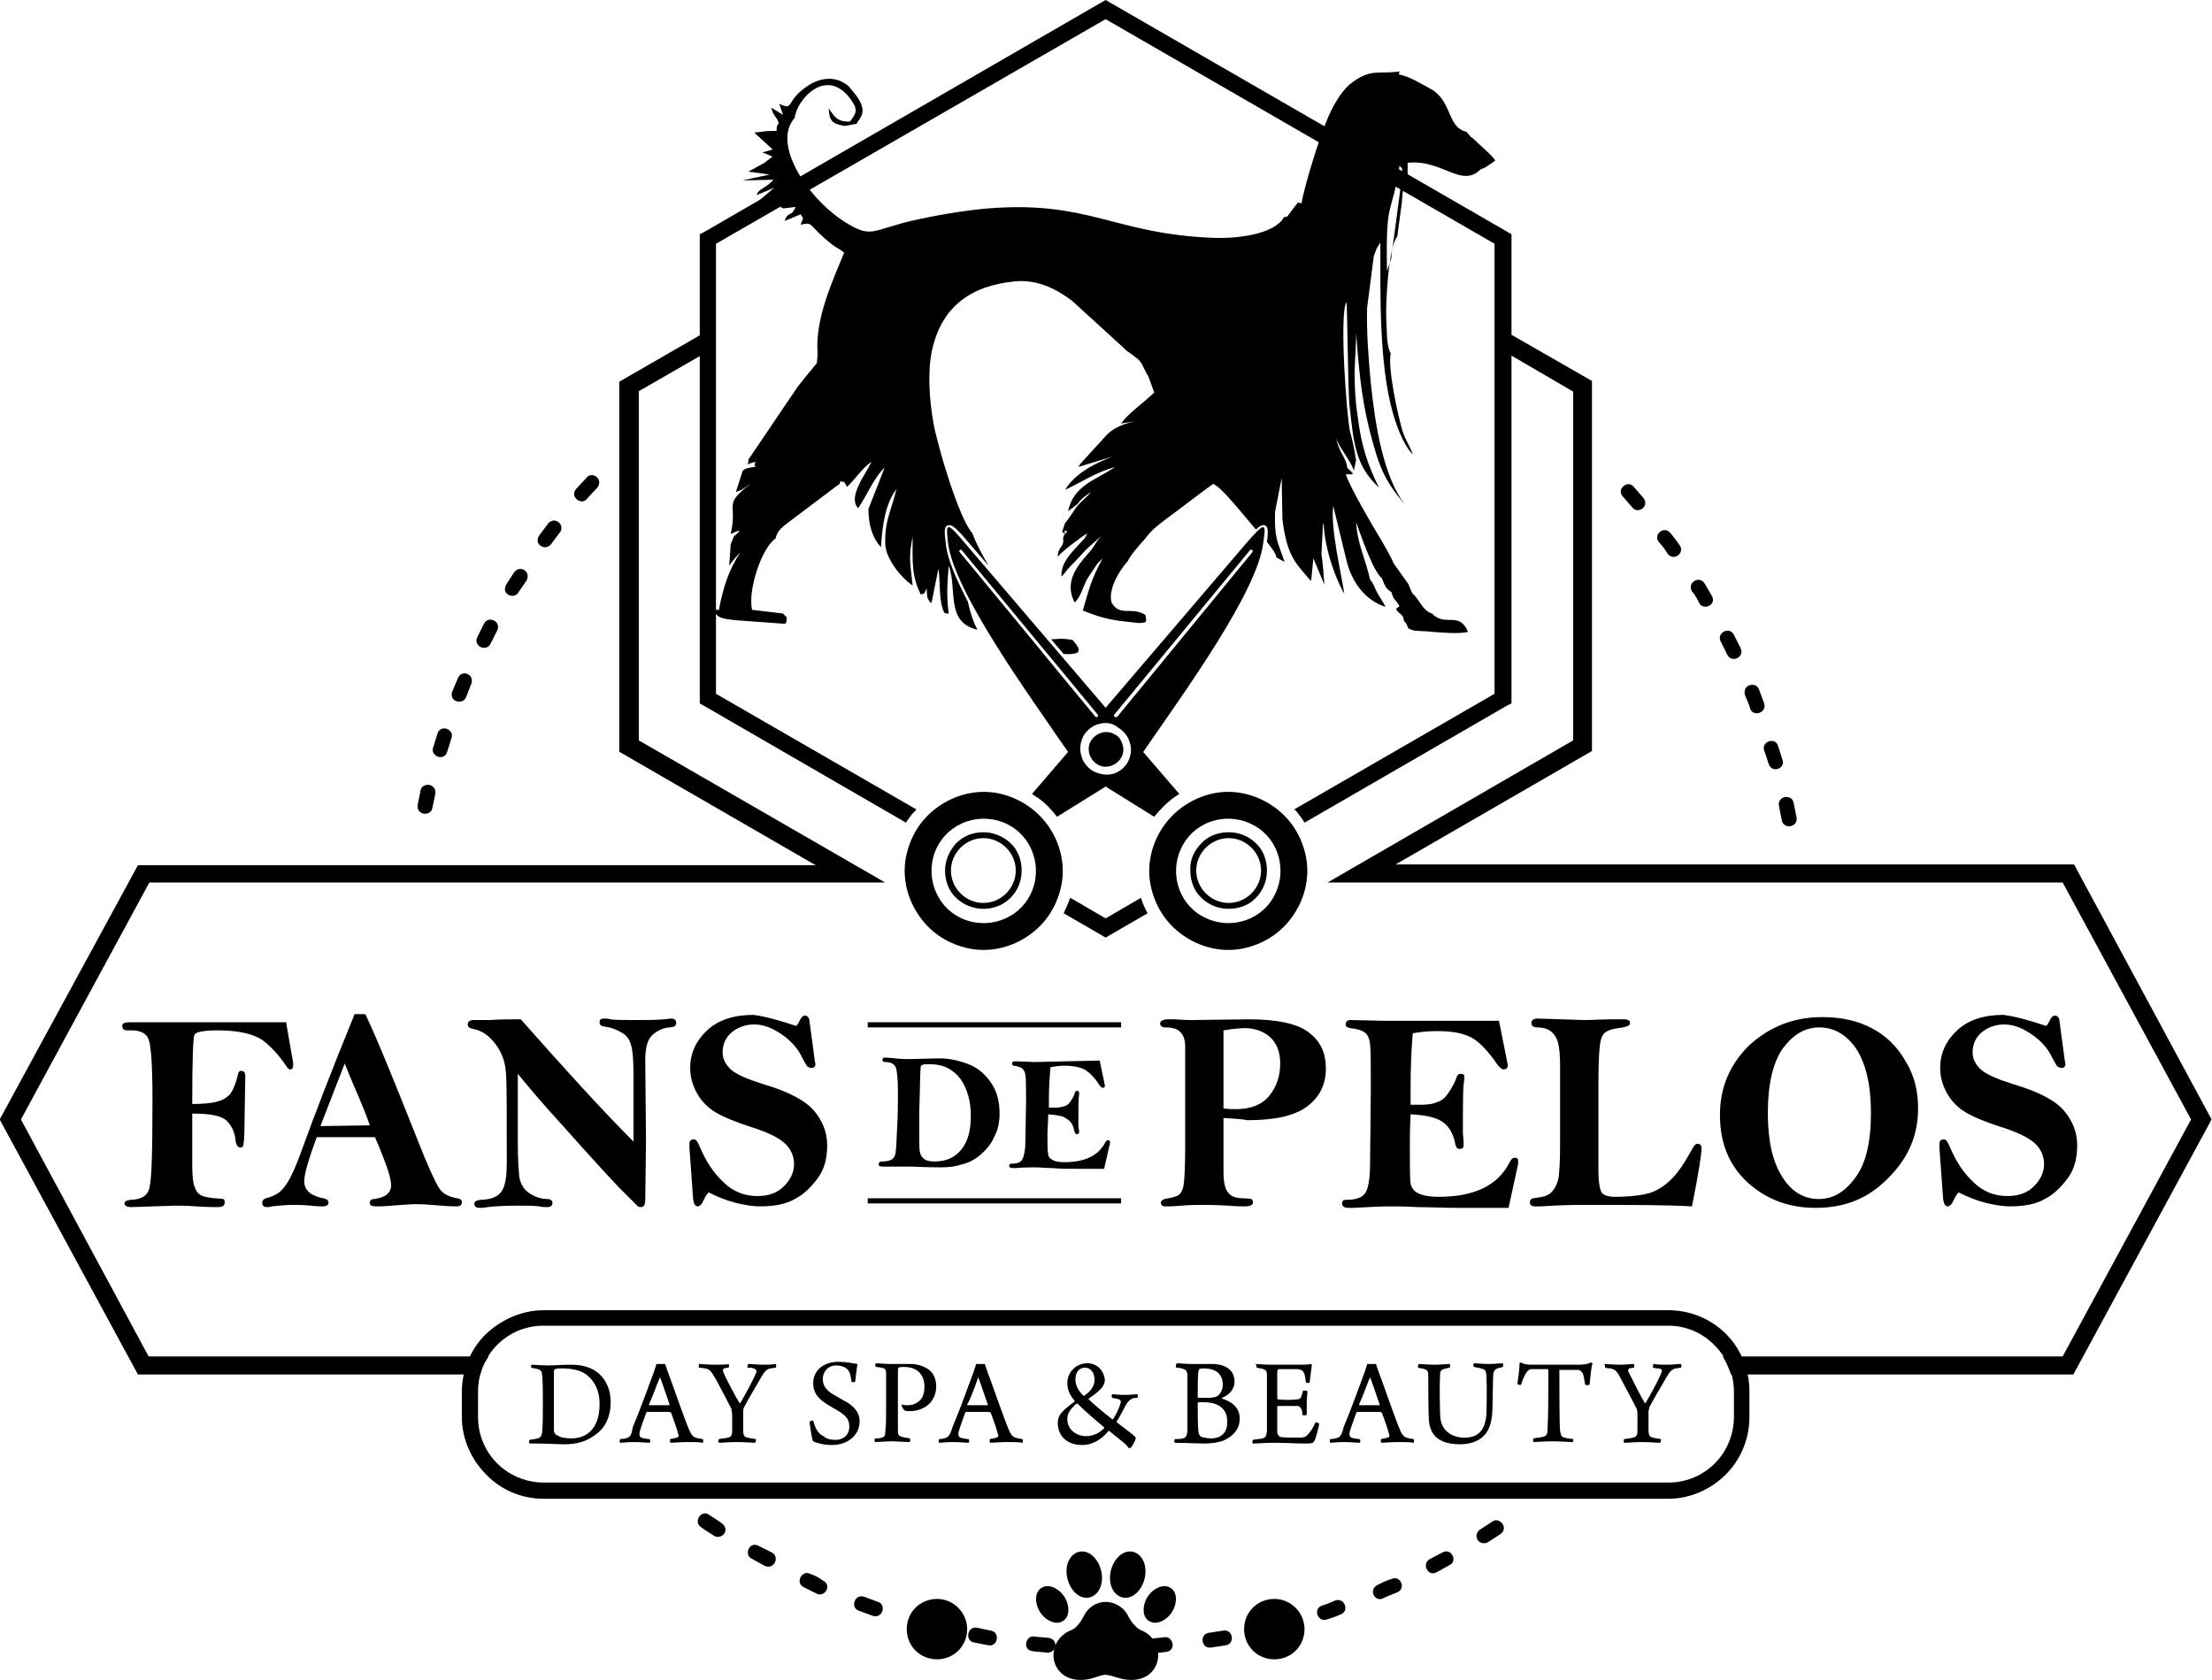
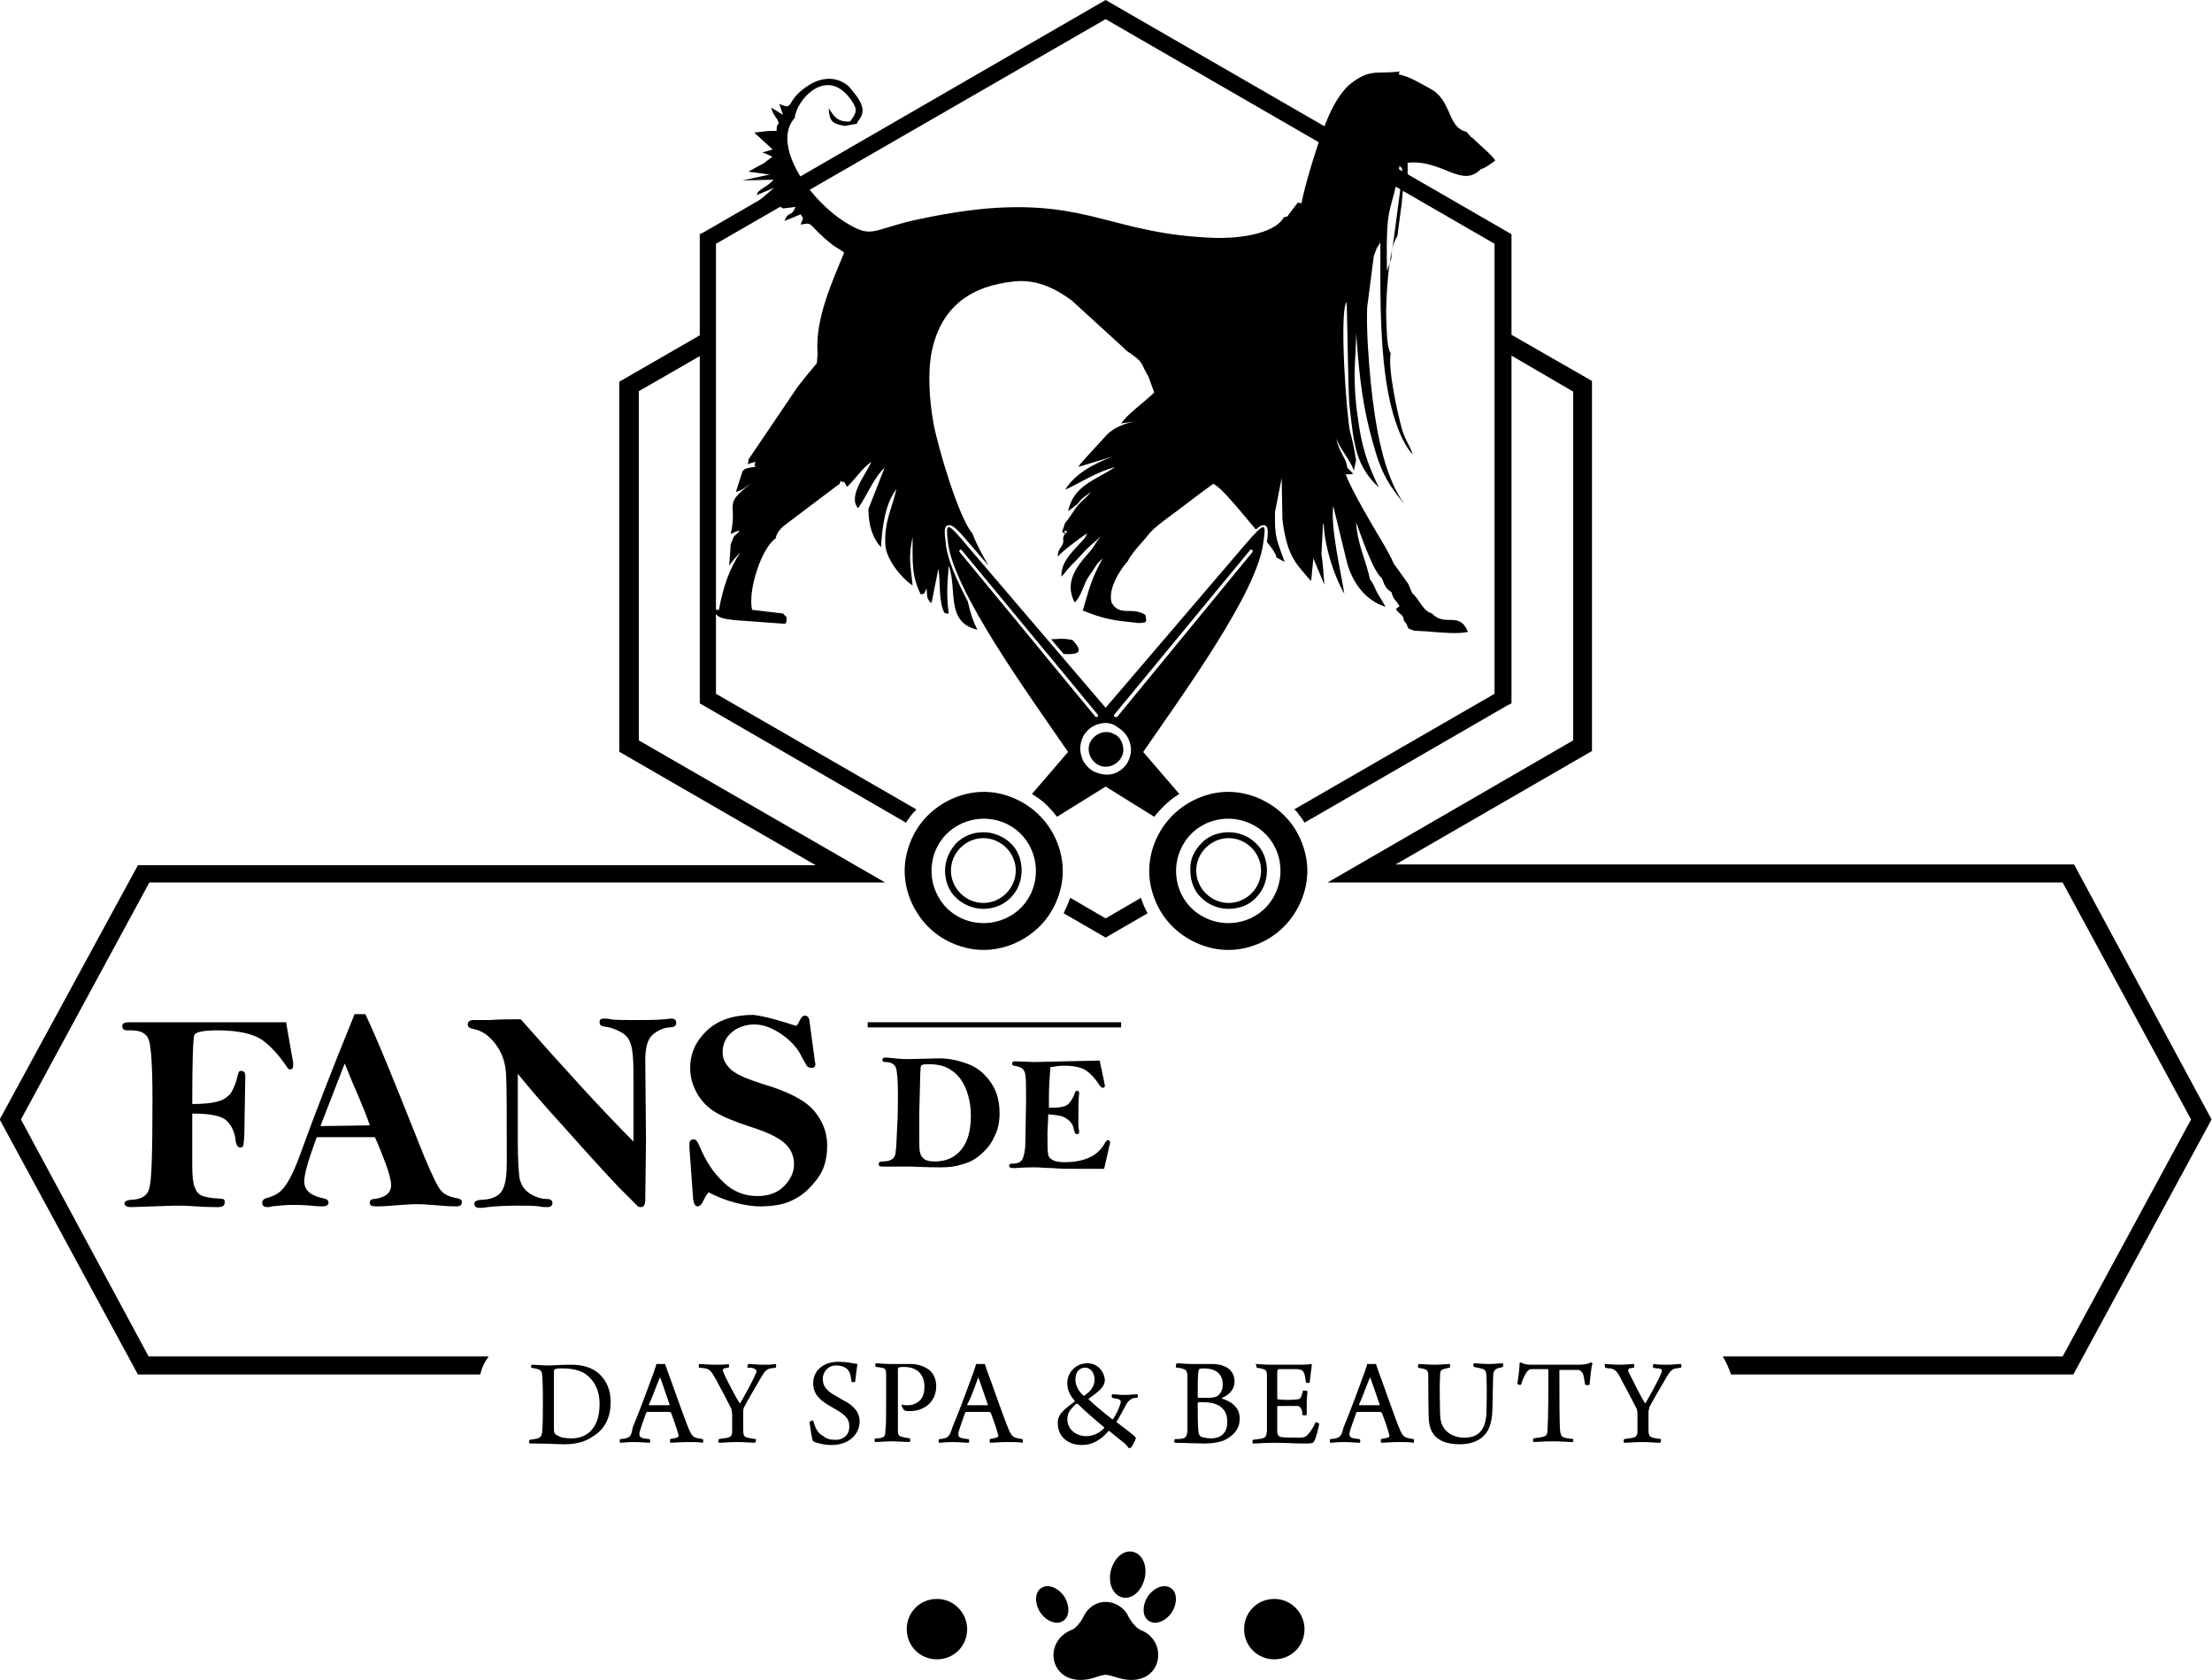
<svg xmlns="http://www.w3.org/2000/svg" version="1.1" id="Capa_1" x="0px" y="0px" viewBox="0 0 300.3 228.1" style="enable-background:new 0 0 300.3 228.1;" xml:space="preserve">
  <style type="text/css">
	.st0{fill-rule:evenodd;clip-rule:evenodd;}
	.st1{fill-rule:evenodd;clip-rule:evenodd;fill:#FBB043;}
	.st2{fill-rule:evenodd;clip-rule:evenodd;fill:#FBB043;stroke:#FAAD36;stroke-width:0.561;stroke-miterlimit:22.926;}
	.st3{fill-rule:evenodd;clip-rule:evenodd;fill:#FFFFFF;}
	.st4{fill:#FFFFFF;}
	.st5{fill-rule:evenodd;clip-rule:evenodd;fill:#FBB043;stroke:#FAAD36;stroke-width:0.281;stroke-miterlimit:22.926;}
	.st6{fill-rule:evenodd;clip-rule:evenodd;fill:#FBB043;stroke:#FAAD36;stroke-width:0.21;stroke-miterlimit:22.926;}
	.st7{fill-rule:evenodd;clip-rule:evenodd;stroke:#000000;stroke-width:0.251;stroke-miterlimit:22.926;}
</style>
  <g>
    <path class="st0" d="M150.1,127.3l-5.7-3.3c0.3-0.6,0.6-1.3,0.9-2.1l4.8,2.8l4.8-2.8c0.2,0.7,0.5,1.4,0.9,2.1L150.1,127.3   L150.1,127.3z M123,111.7L95,95.5V31.8l0.6-0.3L150.1,0l55.1,31.8v63.7l-0.6,0.3l-27.5,15.9c-0.2-0.3-0.4-0.7-0.7-1   c-0.2-0.3-0.4-0.6-0.7-0.8l27.2-15.7V33.1L150.1,2.6L97.2,33.1v61.1l27.2,15.7c-0.2,0.3-0.5,0.5-0.7,0.8   C123.5,111,123.2,111.3,123,111.7z" />
    <path class="st7" d="M281.5,117.5H189l27-15.6V51.8l-10.8-6.2l-1.1,1.9l9.6,5.6v47.5l-33,19.1h99.4l17.5,32.3l-17.5,32.3h-46   c0.4,0.7,0.7,1.4,1,2.2h46.3l18.7-34.5L281.5,117.5L281.5,117.5z M86.5,53.1l9.9-5.7l-1.1-1.9l-11.1,6.4v50.1l27,15.6H18.8L0.1,152   l18.7,34.5h46.3c0.2-0.8,0.5-1.5,1-2.2h-46L2.7,152l17.5-32.3h99.5l-33.1-19.1V53.1z" />
    <g>
      <path class="st0" d="M146.7,228.1c-4.3,0-5-5.3-1.2-6.8c0.6-0.2,1.3-1.2,1.6-1.8c0.6-1.3,1.8-2,3-2c1.2,0,2.5,0.7,3.1,2    c0.3,0.6,1,1.5,1.6,1.8c3.7,1.4,3.1,6.8-1.2,6.8c-1.6,0-2.6-0.7-3.6-0.7C149.1,227.5,148.2,228.1,146.7,228.1z" />
-       <path class="st0" d="M146.5,210.7c1.3-0.3,2.6,0.9,3,2.6c0.4,1.7-0.3,3.3-1.6,3.6c-1.3,0.3-2.6-0.9-3-2.6    C144.5,212.6,145.2,211,146.5,210.7z" />
      <path class="st0" d="M153.8,210.7c-1.3-0.3-2.6,0.9-3,2.6c-0.4,1.7,0.3,3.3,1.6,3.6c1.3,0.3,2.6-0.9,3-2.6    C155.8,212.6,155.1,211,153.8,210.7z" />
      <path class="st0" d="M141.4,215.6c0.9-0.6,2.3,0,3.1,1.2c0.8,1.3,0.7,2.8-0.2,3.3c-0.9,0.6-2.3,0-3.1-1.2    C140.4,217.6,140.5,216.1,141.4,215.6z" />
      <path class="st0" d="M158.9,215.6c-0.9-0.6-2.3,0-3.1,1.2c-0.8,1.3-0.7,2.8,0.2,3.3c0.9,0.6,2.3,0,3.1-1.2    C159.9,217.6,159.8,216.1,158.9,215.6z" />
    </g>
-     <path class="st0" d="M81.1,66.2c0.9-1.2-0.8-2.3-1.5-1.3c-0.5,0.5-0.9,1-1.4,1.5c-0.9,1.1,0.8,2.3,1.5,1.3L81.1,66.2L81.1,66.2z    M76,72.3c0.8-1-0.7-2.3-1.6-1.2l-1.2,1.6c-0.2,0.3-0.3,0.8-0.1,1.1c0.4,0.6,1.2,0.7,1.7,0.1L76,72.3L76,72.3z M71.5,78.8   c0.6-1.1-0.8-2.2-1.7-1.1l-1.1,1.7c-0.7,1.4,1.2,2,1.7,1L71.5,78.8L71.5,78.8z M67.5,85.6c0.6-1.2-1.2-2.1-1.8-0.9l-0.9,1.8   c-0.6,1.2,1.2,2.1,1.8,0.9L67.5,85.6L67.5,85.6z M64,92.8c0.4-1.3-1.3-1.9-1.8-0.8l-0.8,1.9c-0.5,1.4,1.5,1.9,1.9,0.7L64,92.8   L64,92.8z M61.3,100.2c0.4-1.2-1.5-1.9-1.9-0.6c-0.2,0.6-0.4,1.3-0.6,1.9c-0.4,1.2,1.5,1.9,1.9,0.6L61.3,100.2L61.3,100.2z    M59.1,107.8c0.2-1.5-1.8-1.6-2-0.5l-0.4,2c-0.2,1.4,1.8,1.6,2,0.4L59.1,107.8L59.1,107.8z M96.3,205.7c-1-0.8-2.2,0.8-1.2,1.6   c0.5,0.4,1.2,0.8,1.8,1.2c0.8,0.6,2.2-0.4,1.3-1.5C97.6,206.5,96.9,206.1,96.3,205.7L96.3,205.7z M103,209.9c-1.3-0.7-2,1.2-1,1.7   l1.8,1c1.3,0.6,2.1-1.2,1-1.8L103,209.9L103,209.9z M110,213.7c-1.1-0.6-2.1,1.2-0.9,1.8l1.8,0.9c1.1,0.5,2.1-1.2,0.8-1.8   C111.2,214.2,110.6,213.9,110,213.7L110,213.7z M117.3,216.8c-1.3-0.4-1.9,1.5-0.7,1.9c0.6,0.2,1.3,0.5,1.9,0.7   c1.3,0.4,1.9-1.5,0.7-1.9L117.3,216.8L117.3,216.8z M124.8,219.2c-1.1-0.4-1.9,1.5-0.5,1.9l2,0.5c1.1,0.4,1.9-1.5,0.5-1.9   L124.8,219.2L124.8,219.2z M132.6,221c-1.3-0.2-1.6,1.8-0.4,2l2,0.4c1.3,0.2,1.6-1.8,0.3-2L132.6,221L132.6,221z M140.4,222.2   c-1.1-0.2-1.7,1.8-0.2,2c0.7,0.1,1.3,0.1,2,0.2c1.3,0,1.5-1.8,0.2-2C141.8,222.3,141,222.3,140.4,222.2L140.4,222.2z M148.3,222.7   c-1.4,0-1.3,2,0,2l2,0c1.3,0,1.3-2,0-2L148.3,222.7L148.3,222.7z M156.2,222.5c-1.1,0-1.4,2,0.1,2l2-0.2c1.5-0.2,0.9-2.2-0.2-2   L156.2,222.5L156.2,222.5z M164.1,221.7c-1.3,0.2-1,2.2,0.3,2l2-0.3c1.3-0.2,1-2.2-0.3-2L164.1,221.7L164.1,221.7z M171.9,220.1   c-1.4,0.5-0.6,2.3,0.5,1.9l2-0.5c1.4-0.5,0.6-2.3-0.5-1.9L171.9,220.1L171.9,220.1z M179.5,218c-1.3,0.4-0.6,2.3,0.6,1.9   c0.6-0.2,1.3-0.4,1.9-0.7c1.2-0.4,0.6-2.3-0.7-1.9C180.8,217.5,180.2,217.8,179.5,218L179.5,218z M187,215.2   c-1.3,0.7-0.3,2.4,0.8,1.8c0.6-0.3,1.2-0.5,1.9-0.8c1.3-0.6,0.3-2.4-0.8-1.8C188.2,214.6,187.6,214.9,187,215.2L187,215.2z    M194.1,211.7c-1.1,0.6-0.3,2.4,0.9,1.8l1.8-1c1.1-0.5,0.3-2.4-1-1.7L194.1,211.7L194.1,211.7z M200.9,207.7   c-1.1,0.9,0,2.3,1.1,1.7c0.6-0.4,1.1-0.7,1.7-1.1c1.2-0.9-0.2-2.4-1.1-1.7C202,207,201.5,207.3,200.9,207.7L200.9,207.7z    M241.9,111.4c0.2,1.2,2.2,1,2-0.4l-0.4-2c-0.2-1.2-2.2-1-2,0.4L241.9,111.4L241.9,111.4z M240.1,103.7c0.5,1.4,2.3,0.6,1.9-0.5   c-0.2-0.6-0.4-1.3-0.6-1.9c-0.4-1.3-2.3-0.6-1.9,0.6C239.7,102.4,239.9,103.1,240.1,103.7L240.1,103.7z M237.6,96.2   c0.4,1.2,2.3,0.6,1.9-0.7l-0.7-1.9c-0.4-1.1-2.3-0.7-1.9,0.8C237.1,94.9,237.4,95.5,237.6,96.2L237.6,96.2z M234.5,88.9   c0.6,1.2,2.4,0.3,1.8-0.9c-0.3-0.6-0.6-1.2-0.9-1.8c-0.6-1.2-2.4-0.3-1.8,0.9L234.5,88.9L234.5,88.9z M230.7,81.9   c0.5,1,2.4,0.3,1.7-1l-1-1.7c-0.7-1.1-2.4-0.1-1.7,1.1C230.1,80.7,230.4,81.3,230.7,81.9L230.7,81.9z M226.4,75.2   c0.9,1.1,2.4-0.2,1.6-1.2c-0.4-0.6-0.8-1.1-1.2-1.6c-0.9-1.1-2.4,0.2-1.6,1.2C225.7,74.1,226.1,74.7,226.4,75.2L226.4,75.2z    M221.6,68.9c0.8,1,2.4-0.2,1.5-1.3l-1.3-1.5c-0.8-1-2.4,0.3-1.5,1.3L221.6,68.9z" />
-     <path class="st0" d="M73.8,177.9h152.7c3,0,5.8,1.2,7.8,3.2c2,2,3.2,4.8,3.2,7.8v3.5c0,3-1.2,5.8-3.2,7.8c-2,2-4.8,3.3-7.8,3.3   H73.8c-3,0-5.8-1.2-7.8-3.3c-2-2-3.3-4.8-3.3-7.8V189c0-3,1.2-5.8,3.2-7.8C68,179.2,70.8,177.9,73.8,177.9L73.8,177.9z M226.5,180   H73.8c-2.5,0-4.7,1-6.3,2.6c-1.6,1.6-2.6,3.9-2.6,6.3v3.5c0,2.5,1,4.7,2.6,6.3c1.6,1.6,3.9,2.6,6.3,2.6h152.7c2.5,0,4.7-1,6.3-2.6   c1.6-1.6,2.6-3.9,2.6-6.3V189c0-2.5-1-4.7-2.6-6.3C231.2,181,228.9,180,226.5,180z" />
    <path class="st0" d="M72.1,185.7c0.4,0.1,0.7,0.1,0.9,0.2c0.4,0.1,0.6,0.3,0.6,0.9c0.1,0.6,0.1,2.6,0.1,3.7c0,1.5,0,2.9-0.1,4   c-0.1,0.6-0.3,0.7-0.6,0.8c-0.3,0.1-0.6,0.1-1.1,0.2c-0.1,0.1-0.1,0.4,0,0.5h0.9c1.5,0,2.8,0.1,3.8,0.1c1.8,0,3-0.4,4.1-1.2   c1.1-0.7,2.2-2.1,2.2-4.5c0-1.6-0.5-2.9-1.6-3.9c-0.9-0.8-2.2-1.2-3.7-1.2c-1.6,0-2.3,0.1-3.3,0.1c-0.5,0-1.7-0.1-2.1-0.1   C72.1,185.3,72.1,185.6,72.1,185.7L72.1,185.7z M75.2,194.2c0-0.4,0-2.3,0-3.8c0-1.4,0-3.8,0-4.2c0-0.2,0.1-0.3,0.2-0.3   c0.2-0.1,0.5-0.1,0.9-0.1c1.2,0,2.3,0.2,3.1,0.7c1.3,0.9,2,2.3,2,4.1c0,1.9-0.5,3-1.3,3.8c-0.8,0.7-1.7,0.9-2.5,0.9   c-0.8,0-1.5-0.1-1.9-0.4C75.3,194.8,75.2,194.4,75.2,194.2L75.2,194.2z M84.2,195.4c-0.1,0.1-0.1,0.4,0,0.5c0.3,0,0.9-0.1,1.8-0.1   c1,0,1.8,0.1,2.2,0.1c0.1-0.1,0.1-0.4,0-0.5c-0.3,0-0.6-0.1-0.8-0.1c-0.5-0.1-0.6-0.3-0.6-0.6c0-0.4,0.6-1.9,0.9-2.8   c0-0.1,0.1-0.2,0.2-0.2h3c0,0,0.1,0.1,0.2,0.1c0.3,0.8,0.8,2.2,1,3c0.1,0.2,0,0.3-0.2,0.4c-0.3,0.1-0.6,0.1-0.9,0.2   c-0.1,0.1,0,0.4,0,0.5c0.4,0,1.4-0.1,2.3-0.1c0.8,0,1.7,0,2.1,0.1c0.1-0.1,0.1-0.4,0-0.5c-1.2-0.2-1.4-0.2-1.9-1.4   c-0.6-1.4-2.5-6.9-2.9-7.9c-0.1-0.3-0.2-0.6-0.3-0.9c-0.1,0-0.2,0-0.6,0c-0.3,0-0.5,0-0.6,0c0,0.2-0.2,0.6-0.3,1   c-0.4,1.1-2,5.5-2.9,7.6C85.7,195.1,85.5,195.3,84.2,195.4L84.2,195.4z M89.6,187c0.3,0.7,0.9,2.6,1.3,3.7c0,0.1,0,0.1-0.1,0.1   c-0.2,0-0.7,0-1.2,0c-0.7,0-1.2,0-1.4,0c-0.1,0-0.1-0.1-0.1-0.1C88.5,189.9,89.2,187.9,89.6,187C89.5,187,89.6,187,89.6,187   L89.6,187z M94.9,185.7c-0.1-0.1,0-0.4,0-0.5c0.4,0,1.3,0.1,2.1,0.1c0.6,0,1.7,0,1.9-0.1c0.1,0.1,0.1,0.4,0,0.5   c-0.2,0-0.5,0.1-0.6,0.1c-0.2,0.1-0.2,0.2-0.1,0.5c0.4,1,1.8,3.6,2.2,4.2c0,0,0.1,0,0.1,0c0.6-1,1.8-3.2,2.1-4   c0.2-0.3,0.1-0.6-0.3-0.7c-0.2-0.1-0.4-0.1-0.8-0.1c-0.1-0.1,0-0.4,0.1-0.5c0.5,0,1.3,0.1,1.9,0.1c0.8,0,1.2,0,1.8-0.1   c0.1,0,0.1,0.4,0,0.5l-0.7,0.1c-0.5,0.1-0.8,0.4-1.2,1.1c-0.7,1.2-2,3.4-2.4,4.2c-0.1,0.2-0.1,0.4-0.1,0.6c0,0.7,0,1.5,0,2.4   c0,0.8,0.1,1,0.6,1.1c0.3,0.1,0.6,0.1,1.1,0.2c0.1,0.1,0,0.4-0.1,0.5c-0.4,0-1.4-0.1-2.4-0.1c-1.2,0-2,0.1-2.5,0.1   c-0.1-0.1-0.1-0.4,0-0.5c0.4-0.1,0.9-0.1,1.2-0.2c0.5-0.1,0.6-0.4,0.6-0.9c0-0.8,0-1.5,0-2.2c0-0.2-0.1-0.6-0.1-0.8   c-0.4-0.8-1.4-2.7-2.1-4c-0.7-1.2-0.8-1.3-1.4-1.5C95.5,185.8,95.3,185.7,94.9,185.7L94.9,185.7z M110.4,192.9   c-0.1-0.1-0.5,0.1-0.5,0.2c0.1,0.6,0.3,2.4,0.5,2.6c0.4,0.2,1.4,0.5,2.5,0.5c2.4,0,3.8-1.5,3.8-3.2c0-1.3-0.8-2-1.7-2.6   c-0.6-0.3-1.4-0.8-2.1-1.2c-0.7-0.5-1.2-1-1.2-2c0-0.8,0.6-1.8,1.8-1.8c0.5,0,1,0.1,1.4,0.4c0.4,0.3,0.6,0.8,0.7,1.8   c0.1,0.1,0.4,0.1,0.5,0c0.1-0.8,0.2-1.8,0.3-2.4c-0.7-0.1-1.4-0.3-2.6-0.3c-1.9,0-3.4,1.1-3.4,2.9c0,1.6,1,2.4,2.6,3.3   c1.6,0.9,2.3,1.4,2.3,2.6c0,1.3-1,1.8-1.8,1.8c-0.7,0-1.3-0.1-1.7-0.5C111.1,194.7,110.7,194,110.4,192.9L110.4,192.9z    M122.8,191.5c0.2,0.1,0.4,0.1,0.7,0.1c0.6,0,1.2-0.1,1.8-0.4c0.9-0.4,1.8-1.4,1.8-3c0-1.1-0.5-1.9-1.1-2.3   c-0.7-0.5-1.7-0.7-2.3-0.7c-1,0-1.8,0-2.8,0c-0.8,0-1.8-0.1-2-0.1c-0.1,0.1-0.1,0.4,0,0.5c0.3,0,0.6,0.1,0.8,0.1   c0.5,0.1,0.6,0.3,0.6,0.9c0,0.5,0,1.7,0,3.7c0,1.9,0,3.3-0.1,3.9c0,0.7-0.1,0.9-0.5,1c-0.2,0.1-0.6,0.1-0.9,0.1   c-0.1,0.1-0.1,0.4,0,0.5c0.4,0,1.5-0.1,2.3-0.1c0.7,0,1.9,0.1,2.4,0.1c0.1-0.1,0.1-0.4,0-0.5c-0.4-0.1-0.8-0.1-1-0.2   c-0.5-0.1-0.6-0.3-0.6-0.9c0-0.9,0-2.2,0-4.2c0-2.8,0-3.7,0-4.1c0-0.1,0.1-0.2,0.1-0.2c0.1-0.1,0.6-0.1,0.7-0.1   c2,0,2.8,1.2,2.8,2.7c0,1-0.3,1.8-1.1,2.2c-0.3,0.2-0.7,0.3-1.2,0.3c-0.3,0-0.5,0-0.7-0.1c0,0-0.1,0.1-0.1,0.2   C122.6,191.2,122.7,191.5,122.8,191.5L122.8,191.5z M127.5,195.4c-0.1,0.1-0.1,0.4,0,0.5c0.3,0,0.9-0.1,1.8-0.1   c1,0,1.8,0.1,2.2,0.1c0.1-0.1,0.1-0.4,0-0.5c-0.3,0-0.6-0.1-0.8-0.1c-0.5-0.1-0.6-0.3-0.6-0.6c0-0.4,0.6-1.9,0.9-2.8   c0-0.1,0.1-0.2,0.2-0.2h3.1c0,0,0.1,0.1,0.2,0.1c0.3,0.8,0.8,2.2,1,3c0.1,0.2,0,0.3-0.2,0.4c-0.3,0.1-0.6,0.1-0.9,0.2   c-0.1,0.1,0,0.4,0,0.5c0.4,0,1.4-0.1,2.3-0.1c0.8,0,1.7,0,2.1,0.1c0.1-0.1,0.1-0.4,0-0.5c-1.2-0.2-1.4-0.2-1.9-1.4   c-0.6-1.4-2.5-6.9-2.9-7.9c-0.1-0.3-0.2-0.6-0.3-0.9c-0.1,0-0.2,0-0.6,0c-0.3,0-0.5,0-0.6,0c0,0.2-0.2,0.6-0.3,1   c-0.4,1.1-2,5.5-2.9,7.6C128.9,195.1,128.7,195.3,127.5,195.4L127.5,195.4z M132.8,187c0.3,0.7,0.9,2.6,1.3,3.7   c0,0.1,0,0.1-0.1,0.1c-0.2,0-0.7,0-1.2,0c-0.7,0-1.2,0-1.4,0c-0.1,0-0.1-0.1-0.1-0.1C131.8,189.9,132.5,187.9,132.8,187   C132.8,187,132.8,187,132.8,187L132.8,187z M147.6,185.1c-1.4,0-2.7,1.1-2.7,2.7c0,1,0.4,1.7,1,2.4c0,0,0,0.1,0,0.1   c-1.8,1.3-2.3,1.9-2.3,2.9c0,1.8,1.3,3,3.3,3c1.2,0,2.4-0.5,3.6-1.9c0,0,0.1,0,0.1,0l2.1,1.7c0.1,0.1,0.4,0.4,0.5,0.6   c0,0,0.2,0,0.3,0c0.2-0.2,0.7-1.1,0.7-1.4c-0.3-0.4-1.6-1.3-2.6-2.1c0,0-0.1-0.1,0-0.1c0.4-0.6,0.8-1.4,1.4-2.5   c0.2-0.2,0.3-0.4,0.7-0.6c0.2-0.1,0.4-0.1,0.7-0.1c0.1-0.1,0.1-0.4,0-0.5c-0.2,0-0.8,0.1-1.8,0.1c-0.7,0-1.4-0.1-1.6-0.1   c-0.1,0.1-0.1,0.5,0,0.5c0.4,0.1,0.7,0.1,0.9,0.2c0.3,0.1,0.3,0.4,0.2,0.6c-0.2,0.7-0.6,1.5-1,2.1c0,0-0.1,0-0.1,0   c-1.2-0.9-2.7-2.2-3.2-2.7c0,0,0-0.1,0-0.1c1.6-1.1,2.2-1.7,2.2-2.6C149.8,186,148.9,185.1,147.6,185.1L147.6,185.1z M146.3,190.6   c1,1,2.4,2.2,3.6,3.2c0,0,0,0.1,0,0.1c-0.6,0.7-1.6,1.1-2.4,1.1c-1.4,0-2.6-0.9-2.6-2.3c0-1,0.6-1.5,1.2-2.1   C146.2,190.6,146.3,190.6,146.3,190.6L146.3,190.6z M147.3,185.7c0.9,0,1.3,0.9,1.3,1.6c0,0.9-0.5,1.6-1.4,2.2c0,0-0.1,0-0.1,0   c-0.7-0.6-1.1-1.4-1.1-2.2C146,186.2,146.6,185.7,147.3,185.7L147.3,185.7z M159.7,185.7c0.3,0,0.8,0.1,1,0.2   c0.3,0.1,0.4,0.2,0.5,0.7c0,0.6,0,1.8,0,3.9c0,1.8,0,3.4,0,3.9c-0.1,0.6-0.2,0.8-0.6,0.9c-0.3,0.1-0.8,0.1-1.1,0.1   c-0.1,0.1-0.1,0.4,0,0.5c1.1,0,3.2,0.1,3.9,0.1c0.9,0,1.9-0.1,2.7-0.4c1.3-0.6,2.2-1.5,2.2-3c0-1.5-1.1-2.3-2.4-2.7   c0,0,0-0.1,0-0.1c1-0.4,1.7-1.2,1.7-2.2c0-2-1.9-2.4-3-2.4c-1.1,0-1.8,0-2.8,0c-1,0-1.6-0.1-2-0.1   C159.6,185.2,159.6,185.6,159.7,185.7L159.7,185.7z M163.4,185.8c1.6,0,2.6,0.7,2.6,2.2c0,0.7-0.3,1.3-0.8,1.6   c-0.2,0.1-0.6,0.2-1.4,0.2c-0.5,0-0.9,0-1.1,0c0,0-0.1-0.1-0.1-0.1c0-1.2,0-3,0.1-3.5c0-0.1,0.1-0.2,0.1-0.3   C163,185.8,163.2,185.8,163.4,185.8L163.4,185.8z M164.4,195.3c-0.4,0-1-0.1-1.3-0.2c-0.2-0.1-0.4-0.4-0.4-0.7   c-0.1-0.7-0.1-2.8-0.1-3.9c0,0,0.1-0.1,0.1-0.1c0.1,0,0.6,0,0.8,0c1.9,0,3.1,0.9,3.1,2.5C166.7,194.5,165.8,195.3,164.4,195.3   L164.4,195.3z M170.6,185.7c0.4,0.1,0.7,0.1,0.9,0.2c0.4,0.1,0.5,0.3,0.5,0.9c0,0.3,0,1.8,0,3.4c0,1.9,0,3.8,0,4.2   c-0.1,0.6-0.2,0.8-0.6,0.9c-0.3,0.1-0.8,0.1-1.3,0.2c-0.1,0.1-0.1,0.4,0,0.5c0.7,0,1.6-0.1,2.7-0.1c1.8,0,3,0.1,4.5,0.1   c0.9,0,1-0.1,1.1-0.3c0.3-0.5,0.6-1.8,0.7-2.4c-0.1-0.1-0.4-0.2-0.5-0.2c-0.2,0.5-0.6,1.2-0.9,1.5c-0.3,0.4-0.5,0.6-1.3,0.6   c-0.7,0-2.2,0-2.6-0.1c-0.2-0.1-0.4-0.3-0.4-0.7c0-0.8,0-2.7,0-3.4c0-0.1,0.1-0.1,0.1-0.1c0.6,0,2.1,0,2.6,0c0.4,0,0.5,0.3,0.6,0.5   c0.1,0.2,0.1,0.3,0.1,0.7c0.1,0.1,0.5,0.1,0.6,0c0-0.4,0-0.9,0-1.6c0-0.6,0.1-1.3,0.1-1.6c-0.1-0.1-0.5-0.1-0.6-0.1   c-0.1,0.3-0.1,0.5-0.2,0.7c-0.1,0.3-0.2,0.5-0.6,0.5c-0.6,0.1-1.9,0.1-2.6,0c-0.1,0-0.1-0.1-0.1-0.1c0-0.8,0-2.7,0-3.7   c0-0.1,0.1-0.3,0.2-0.3c0.2,0,2.3,0,2.6,0c0.6,0.1,0.7,0.2,0.9,0.7c0.1,0.3,0.1,0.6,0.2,1.1c0.1,0.1,0.5,0.1,0.5,0   c0.1-0.7,0.2-1.8,0.3-2.4c0,0-0.1-0.1-0.1-0.1c-0.4,0.1-1.3,0.1-1.9,0.1h-3.4c-1,0-1.9-0.1-2.3-0.1   C170.6,185.3,170.6,185.6,170.6,185.7L170.6,185.7z M180.6,195.4c-0.1,0.1-0.1,0.4,0,0.5c0.3,0,0.9-0.1,1.8-0.1   c1,0,1.8,0.1,2.2,0.1c0.1-0.1,0.1-0.4,0-0.5c-0.3,0-0.6-0.1-0.8-0.1c-0.5-0.1-0.6-0.3-0.6-0.6c0-0.4,0.6-1.9,0.9-2.8   c0-0.1,0.1-0.2,0.2-0.2h3.1c0,0,0.1,0.1,0.2,0.1c0.3,0.8,0.8,2.2,1,3c0.1,0.2,0,0.3-0.2,0.4c-0.3,0.1-0.6,0.1-0.9,0.2   c-0.1,0.1,0,0.4,0,0.5c0.4,0,1.4-0.1,2.3-0.1c0.8,0,1.7,0,2.1,0.1c0.1-0.1,0.1-0.4,0-0.5c-1.2-0.2-1.4-0.2-1.9-1.4   c-0.6-1.4-2.5-6.9-2.9-7.9c-0.1-0.3-0.2-0.6-0.3-0.9c-0.1,0-0.2,0-0.6,0c-0.3,0-0.5,0-0.6,0c0,0.2-0.2,0.6-0.3,1   c-0.4,1.1-2,5.5-2.9,7.6C182.1,195.1,181.9,195.3,180.6,195.4L180.6,195.4z M186,187c0.3,0.7,0.9,2.6,1.3,3.7c0,0.1,0,0.1-0.1,0.1   c-0.2,0-0.7,0-1.2,0c-0.7,0-1.2,0-1.4,0c-0.1,0-0.1-0.1-0.1-0.1C184.9,189.9,185.6,187.9,186,187C186,187,186,187,186,187L186,187z    M192.5,185.7c0.3,0.1,0.7,0.1,0.9,0.2c0.4,0.1,0.5,0.4,0.5,0.8c0,0.9,0,5.3,0.1,6.3c0.2,1.9,1.4,3.1,4.2,3.1c1.8,0,3.7-0.7,4.2-3   c0.3-1.2,0.2-2.5,0.3-6c0-0.8,0.1-1.1,0.6-1.3c0.2-0.1,0.5-0.1,0.7-0.2c0.1,0,0.1-0.4,0-0.5c-0.3,0-1.1,0.1-1.8,0.1   c-1,0-1.8-0.1-2.1-0.1c-0.1,0.1-0.1,0.4,0,0.5c0.4,0.1,0.6,0.1,0.9,0.2c0.6,0.1,0.8,0.3,0.8,1.2c0.1,1.8,0,3.7,0,5   c-0.2,2.7-1.6,3.2-3,3.2c-1.6,0-2.6-0.8-3-1.7c-0.2-0.4-0.3-1-0.3-1.8c0-0.9-0.1-3.2,0-4.9c0-0.6,0.1-0.8,0.5-0.9   c0.2-0.1,0.4-0.1,0.8-0.2c0.1-0.1,0.1-0.4,0-0.5c-0.4,0-1.2,0.1-2,0.1c-0.8,0-1.9-0.1-2.2-0.1C192.5,185.3,192.5,185.6,192.5,185.7   L192.5,185.7z M213.6,195.4c-0.6-0.1-0.9-0.1-1.2-0.2c-0.4-0.1-0.5-0.3-0.6-0.9c-0.1-0.9-0.1-5.7-0.1-8.2c0-0.1,0-0.1,0.1-0.1   c0.4,0,1.6,0,2.4,0c0.3,0,0.5,0.2,0.7,0.5c0.1,0.3,0.2,0.9,0.3,1.5c0.1,0.1,0.5,0.1,0.6,0c0.1-0.9,0.2-2.3,0.4-2.9   c0,0-0.1-0.1-0.2-0.1c-0.5,0.2-0.9,0.3-1.7,0.3h-6.4c-0.6,0-1.1-0.1-1.4-0.3c0,0-0.2,0-0.2,0.1c0,0.7-0.2,2.1-0.3,2.8   c0,0.1,0.5,0.2,0.5,0.1c0.2-0.7,0.5-1.3,0.7-1.6c0.2-0.3,0.4-0.5,0.7-0.5c0.7,0,1.9,0,2.2,0c0.1,0,0.1,0.1,0.1,0.1   c0,2.9,0,6.5-0.1,7.9c0,0.8-0.1,1.1-0.7,1.2c-0.3,0.1-0.7,0.1-1.2,0.2c-0.1,0.1-0.1,0.4,0,0.5c0.4,0,1.3-0.1,2.6-0.1   c1.1,0,2.1,0.1,2.6,0.1C213.6,195.9,213.6,195.5,213.6,195.4L213.6,195.4z M217.9,185.7c0.4,0.1,0.6,0.1,0.8,0.1   c0.6,0.2,0.8,0.3,1.4,1.5c0.7,1.3,1.7,3.2,2.1,4c0.1,0.2,0.1,0.6,0.1,0.8c0,0.7,0,1.4,0,2.2c0,0.5-0.1,0.8-0.6,0.9   c-0.3,0.1-0.7,0.1-1.2,0.2c-0.1,0.1-0.1,0.4,0,0.5c0.5,0,1.3-0.1,2.5-0.1c1,0,1.9,0.1,2.4,0.1c0.1-0.1,0.1-0.4,0.1-0.5   c-0.5-0.1-0.8-0.1-1.1-0.2c-0.5-0.1-0.6-0.4-0.6-1.1c0-0.9,0-1.7,0-2.4c0-0.2,0.1-0.4,0.1-0.6c0.4-0.8,1.7-3,2.4-4.2   c0.4-0.7,0.7-1,1.2-1.1l0.7-0.1c0.1-0.1,0.1-0.4,0-0.5c-0.6,0-1,0.1-1.8,0.1c-0.6,0-1.4,0-1.9-0.1c-0.1,0-0.1,0.4-0.1,0.5   c0.4,0.1,0.6,0.1,0.8,0.1c0.5,0.1,0.5,0.3,0.3,0.7c-0.3,0.8-1.5,3-2.1,4c0,0-0.1,0-0.1,0c-0.4-0.6-1.7-3.2-2.2-4.2   c-0.1-0.2-0.1-0.4,0.1-0.5c0.1,0,0.4-0.1,0.6-0.1c0.1-0.1,0.1-0.4,0-0.5c-0.2,0-1.3,0.1-1.9,0.1c-0.8,0-1.7-0.1-2.1-0.1   C217.9,185.3,217.9,185.6,217.9,185.7z" />
    <g>
      <path class="st0" d="M131.3,221.2c0,2.3-1.8,4.1-4.1,4.1c-2.3,0-4.1-1.8-4.1-4.1c0-2.3,1.8-4.1,4.1-4.1    C129.5,217.1,131.3,219,131.3,221.2z" />
      <path class="st0" d="M177.1,221.2c0,2.3-1.8,4.1-4.1,4.1c-2.3,0-4.1-1.8-4.1-4.1c0-2.3,1.8-4.1,4.1-4.1    C175.3,217.1,177.1,219,177.1,221.2z" />
    </g>
    <path class="st0" d="M188.3,36.8c-0.2-10.2,0.6-7.1,1.7-14.3c0.4,0.5,0.3,0.1,0.4,1l-1.3,9.8c-0.1,0.5-0.2,1.1-0.2,1.7L188.3,36.8   L188.3,36.8z M182.8,76.1c0.7,2.9,2.5,5.4,5.3,6.3c-0.3-0.6-0.6-1-1-1.7c-0.4-0.6-0.6-1.5-1.1-2c-0.6-2.8-1.7-4.7-1.9-7.8   c0.6,1.6,2.3,6.7,3.5,7.6c0.4,1,0.5,1.4,1.3,1.9c0.3,1.1,0.5,0.9,1.1,1.9l-0.5,0.4c0.6,0.9,1,0.6,1.1,1.6c0.9,0.9,0,0.9,1.3,1.3   c0.4,0.1,2.1,0.1,2.6,0.2c1.7,0.1,3.3,0.3,4.8,0c-1.2-2.9-3.1-0.6-4.9-2.5c-1.3-0.4-1.6-1.8-2.7-2.8l-0.5-1.2l-2-2.8   c-0.6-1.5-2.4-4.3-3.3-5.9c-0.8-1.4-2.7-4.7-3.2-6.2l0.4,0c0,0,0.1,0,0.1,0l0.3,0c0-0.1,0.1,0,0.2-0.1l-0.8-0.8   c-0.1-1.3-1.1-2-1.5-4c0.4,1.3,1.9,2.9,2.4,4.4l0.3-1.4c0-0.1-0.2-1.1-0.2-1.2c-0.2-1-0.3-1.6-0.6-2.6c-0.5-2.2-1.5-16.2-0.5-17.7   c0.1,0.1,0.2,12.1,0.4,14c0.6,5.3,0.8,8.2,4,11.2c-1.6-3.3-2.4-5.7-2.9-9.8c-0.3-1.9-0.4-3.9-0.4-5.8c0-1.1,0.3-5.3,0.2-5.7   c0.3,4.6,0.7,9,1.8,13.4c1.3,5,1.9,6.7,4.8,10.2c-2.9-3.9-4-10.7-4.6-16.5c-0.3-3.2-0.6-6.9-0.5-10.2l0.9-7c0-0.1,0.4-1,0.4-1.1   l0.4-0.6c0-0.1,0.1-0.1,0.1-0.2c0,6.9-0.2,16.5,1.7,23.2c0.5,1.7,1.4,4.3,2.7,5.6c-0.4-1.2-0.9-1.7-1.4-3.2   c-0.7-2.4-2-8.5-1.6-10.5c-0.6-1.1-0.5-3.2-0.6-4.7c-0.1-2.3,0.3-9.8,1.5-11.2l0.6-4.5c0.1-1.1,0.2-3,0.8-3.7l0-1.8   c4.7-0.5,7.3,3.5,9.9,0.9l0.5-0.2l0.5-0.3l1-0.7c-0.5-0.8-2-2-2.8-2.8c-0.3-0.3-0.2-0.2-0.5-0.4l-0.6-0.7c-2.7-0.6-1.9-4.3-5-5.9   c-1.3-0.7-2.7-1.6-4.2-1.9L190,9.7c-2.8,0.4-3.8-0.4-6.3,1.4c-1.3,0.9-2.4,2.6-3.3,4.6c-1.1,2.4-3.3,9.4-3.7,11.9l-0.5-0.1   c-0.4,0.5-0.7,0.9-1,1.3c-0.6,0.7-0.1,0.5-0.9,0.7c-1.4,2.5-7,2.9-9.4,2.8c-13.7-0.5-16.9-5.1-30.8-4c-3.4,0.3-6.8,0.9-10,1.6   c-5.6,1.3-5.7,2.4-8.8,0.6c-5.3-3-10.7-10.9-7.4-14.5c0.2-2.4,4.3-7.1,7.6-2.5c1,1.4,0.8,1.8-0.1,3c-1.8,0.1-2.2-0.8-2.9-1.8   c0.1,1.8,0.5,2.1,2.2,2.4l1.6-0.3c0.3-0.7,1.2-1.2,0.6-2.7c-0.3-0.8-1.2-1.8-1.7-2.4c-1.5-1.3-3.5-1.3-5.3-0.2   c-3.5,2.2-1.9,3.6-4.1,2.6l0.5,1.5l-1.6-1c0.3,0.9,0.1,0.5,0.6,1.3c0.5,0.7,0.2,0.3,0.3,0.6c0.2,1.5,0.1-1,0,0.3l-0.1,0.3   c-0.3,0.9,0.6,0.6-1.4,0.7l-1.7,0.2l2.5,2.3l-1.4,0.4c0.6,0.2,1,0.4,1.4,0.6c-0.1,0-0.2,0.1-0.2,0.1l-0.8,0.6c0,0-0.1,0.1-0.1,0.1   l-2.2,1.2l2.9,0.4l-3.7,0.8l4.2-0.1c-0.7,0.8-1.1,0.9-1.8,1.4c-0.4,0.4-0.2,0.1-0.5,0.7l2.4-1l-2.6,2.2l3.1-1c1,1.3-0.2-1.3,0,0.4   c0.1,0.6-0.4-0.1,0.1,0.3c0.1,0.1,0.3,0,0.7-0.1c-0.7,1.5-0.6,0.5-0.1,1l1.7-0.2c-0.6,1.5-0.9,0.4-1.5,1.9l2.2-0.9   c0.5,0.8,0.3,0.4,0,1.4c1.9-0.4,0.8,0,4.4,2.8c0.7,0.5,0.9,0.5,1.5,1c-1.5,3.7-4,9-3.6,13.7l-0.1,1.3l-1.4,1.7   c-0.4,0.5-0.8,1-1.2,1.5l-6.7,9.9c0.1,1-0.8,0.7,1,0.3c-0.6,0.9,0.8,0.5-0.8,0.8c-0.5,0.1-0.7,0.1-1,0.5l-0.9,2.8   c1-0.3,1.2-0.6,2.1-1.2c-4,3.1-1.8,2.5-2.8,6.9c0.5-0.2,0.9-0.5,1.2-0.4l-0.6,0.6c0-0.1-0.1,0.1-0.2,0.2l-0.4,1L99,76.8   c0.4-0.6,1.1-1.4,1.5-1.8c-1.5,2.3-2.3,4.6-2.9,7.8l-0.7,0c0.4,1.2,1.4,1.2,2.8,1.4l6.9,0.5c0.3-0.6,0.1,0.2,0.2-0.9   c-0.3-0.3-0.1,0-0.3-0.3c0,0-0.1-0.1-0.1-0.1c0,0-0.1-0.1-0.1-0.1l-4.2-0.5c-0.6-2.7,1.3-8.4,3.2-9.7c0.2-1.1,1.1-1.7,1.9-2.3   l6.1-4.6c0.6-0.5,0.7-0.3,0.8-0.9c0.8,0.5,0.1-0.5,0.9,0.8c1.1-1,1.9-2.4,3.3-3.4c-0.6,1.5-3.3,4.7-1.8,6.3   c1.3-1.9,2.1-4.1,3.6-5.5l-2.2,5.6c0,2.3,0.6,4,1.7,5.2c0.2-3.1,0.6-5.9,2.1-7.9c-0.6,2.7-1.7,4.4-1.5,7.7c0.2,2,2.3,4.5,3.7,5.4   c-0.3-2.9-0.6-3.8,0-6.6c0,3.2-0.2,5.2,1.1,7.8c0.7-0.1,0.4-0.1,0.8-0.8c0.1,1.3,0,1.3,0.6,2c0-0.1,0.1-0.2,0.1-0.2l0.9-4.5   c0.3,1.9,0,4.4,0.8,6c1,0.3,0.4,0.4,0.4-2.8c0-1.2,0.1-2.4,0.2-3.6c1.2,3.2-0.5,7.7,3.9,8.7c-0.6-1.1-1-2.4-1.3-3.8   c-1.6-3.1-2.8-5.8-3-7.9c-0.2-1.6-0.3-2.5,0.5-2.5c0.5,0,1.3,0.8,2.8,2.6l2.5,2.9c-1-1.7-1.8-3.3-2.2-4.4c-1.8-2-4.7-11.7-5.3-15.1   c-0.5-2.9-0.8-6.6-0.2-9.6c1.3-6.1,5.3-8.9,11.3-9.5c3.2-0.3,5.8,1.2,7.7,2.6l6.9,6.3c0.9,0.9,0.6,0.5,1.5,1.2c1.4,1,1.1,1.4,2,2.8   l0.8,2.2c-1.7,1.6-3.6,2.9-4.5,4.2l1.9-0.3c-1.5,0.3-2.9,0.9-3.8,1.8l-3.2,3.5c-0.4,0.5-0.4,0.4-0.7,0.9L151,62   c-2.8,1.1-5.1,2.4-6.4,4.5c2.2-1,4-2.3,6.8-3.1c-2.6,1.8-5.6,2.4-6.4,6l0.7-0.5c0.1-0.1,0.3-0.3,0.4-0.3c0.8-0.8,0.3-0.6,2-1.8   c-0.6,0.8-1.3,1.2-2,2.1c-0.3,0.4-1.1,1.7-1.5,2.1l-0.4,1.2c0.9,0.8-0.2-0.6,0.7,0c-0.9,0.7-0.4,1.1-0.6,1.6   c-0.2,0.6-0.7,0.7-0.7,1.8c0.4-0.6,3.2-2.7,4-3.2c-0.4,0.9-0.4,0.7-1.1,1.5c-1,1.1-2.5,2.5-2.4,4.4c0.7-0.7,0.5-0.7,1.3-1.5   c2-2,1.2-1.5,4.2-4.1c-0.8,0.8-0.8,1.1-1.4,1.9c-1.3,1.6-4,4-2.3,7.2c0.8-0.7,1.2-2.3,1.7-3.2l1.4-2.1c0,0,0.1-0.1,0.2-0.2l0.5-0.5   c-1.6,3-1.7,3.7-2.7,7.1c1.8,0.7,2.9,1.1,5,1.4l2.6,0.3c1.1-0.1,1.1,0,0.9-1.1c-1.8-1.2-3.5,0.3-4.6-1.7c-0.5-1.9,1.2-4.5,2.2-5.6   c0.4-0.9,1.7-2.3,2.4-3.1c0.9-1.2,1.6-1.7,2.9-2.7c2.2-1.6,4.2-3.2,6.3-4.7c1.1,0.4,4,4.1,5.8,6.2c0.4-0.4,0.8-0.6,1-0.6   c0.7,0,0.7,0.8,0.5,2.3c0.5,0.6,1.2,1.5,1.3,2.1l1.1,0.6c-1-2.9-1.4-3.2-1.3-6.8l0.9-4.6l0.1,5.6c0.2,1.7,0.6,3.7,1.3,5   c0.4,0.8,0.8,1.3,1.3,1.9l1.1,1.3c0.1,0.1,0.2,0.1,0.2,0.2l0.3-3.1l1.5,3.6c-0.1-1.4-0.2-2.8-0.4-4.2l0.2-3.9l-0.4,1.2l0.5-1.5   c0.1,3.4,1.6,7.6,2.8,9.6c-0.4-2.7-1.9-8.9-1.5-11.9L182.8,76.1L182.8,76.1z M131,79.3c-1-2.2-1.8-4.2-2-5.7   c-0.1-1.1-0.4-1.7-0.3-1.7c0.2,0,0.9,0.7,2.3,2.4l5.8,6.8c0.6,0.9,1.2,1.6,1.6,2c0.3,0.6,0.1,0.1,0.4,0.6c0.5,0.7-0.2-0.2,0.3,0.3   c0.3,0.4,0.4,0.5,0.6,0.8c0.7,0.9,1.3,1.4,1.8,1.7l1.9,2.2c-0.5,0-0.9,0-1.3-0.1l-11.6-14c-0.1-0.1-0.2-0.1-0.3,0   c-0.1,0.1-0.1,0.2,0,0.3l11.3,13.7c-6.8-0.4,0.8-0.6-6.6-2.3c-1.1-1.8-2.1-3.6-3-5.2c-0.4-1.2-0.6-2.2-1-2.8   C131,78.6,131,79,131,79.3L131,79.3z M144.4,88.8c2,0.1,2.8-0.2,1.2-1.9c-1.4-0.3-2.2-0.1-2.9-0.1L144.4,88.8L144.4,88.8z    M171,72.4c0.3-0.3,0.5-0.4,0.5-0.4c0.1,0,0,0.3-0.2,0.9C171.2,72.7,171.1,72.5,171,72.4z" />
    <path class="st0" d="M131.3,74.1l18.8,22l18.8-22c3-3.5,3-3.1,2.6-0.4c-0.8,6.7-10.8,20.4-16.3,28.4l4.9,5.7   c-0.3,0.2-0.6,0.4-0.9,0.6c-0.9,0.7-1.8,1.6-2.5,2.5l-6.6-4.1l-6.6,4.1c-0.7-0.9-1.5-1.8-2.5-2.5c-0.3-0.2-0.6-0.4-0.9-0.6l4.9-5.7   c-5.5-8-15.5-21.8-16.3-28.4C128.4,71,128.4,70.6,131.3,74.1L131.3,74.1z M151.3,99.7c-0.5-0.3-1.1-0.4-1.8-0.2   c-0.6,0.2-1.1,0.6-1.4,1.1c-0.3,0.5-0.4,1.1-0.2,1.8c0.2,0.6,0.6,1.1,1.1,1.4c0.5,0.3,1.1,0.4,1.8,0.2c0.6-0.2,1.1-0.6,1.4-1.1   c0.3-0.5,0.4-1.1,0.2-1.8C152.2,100.4,151.8,99.9,151.3,99.7L151.3,99.7z M149,97L149,97l-18.4-22.3c-0.1-0.1-0.2-0.1-0.3,0   c-0.1,0.1-0.1,0.2,0,0.3l18.4,22.3c0.1,0.1,0.2,0.1,0.3,0C149.1,97.3,149.1,97.1,149,97L149,97z M151.7,97.3L151.7,97.3L170,75   c0.1-0.1,0.1-0.3,0-0.3c-0.1-0.1-0.3-0.1-0.3,0L151.3,97c-0.1,0.1-0.1,0.3,0,0.3C151.4,97.4,151.6,97.4,151.7,97.3L151.7,97.3z    M149.2,98.3L149.2,98.3c-0.9,0.2-1.7,0.9-2.1,1.6c-0.4,0.8-0.6,1.7-0.3,2.7c0.2,0.9,0.9,1.7,1.6,2.1c0.8,0.4,1.7,0.6,2.6,0.4   c0.9-0.2,1.7-0.9,2.1-1.6c0.4-0.8,0.6-1.7,0.3-2.6c-0.2-0.9-0.9-1.7-1.6-2.1C151.1,98.2,150.2,98,149.2,98.3z" />
    <path class="st0" d="M130,112.1c1.6-0.9,3.5-1.2,5.4-0.7c1.9,0.5,3.4,1.7,4.3,3.3c0.9,1.6,1.2,3.5,0.7,5.4   c-0.5,1.9-1.7,3.4-3.3,4.3c-1.6,0.9-3.5,1.2-5.4,0.7c-1.9-0.5-3.4-1.7-4.3-3.3c-0.9-1.6-1.2-3.5-0.7-5.4   C127.2,114.5,128.4,113,130,112.1L130,112.1z M136.3,107.9c-2.8-0.8-5.7-0.3-8.1,1.1c-2.4,1.4-4.2,3.6-5,6.5   c-0.8,2.8-0.3,5.7,1.1,8.1c1.4,2.4,3.6,4.2,6.5,5c2.8,0.8,5.7,0.3,8.1-1.1c2.4-1.4,4.2-3.6,5-6.5c0.8-2.8,0.3-5.7-1.1-8.1   C141.4,110.5,139.1,108.7,136.3,107.9L136.3,107.9z" />
    <path class="st0" d="M170.3,112.1c-1.6-0.9-3.5-1.2-5.4-0.7c-1.9,0.5-3.4,1.7-4.3,3.3c-0.9,1.6-1.2,3.5-0.7,5.4   c0.5,1.9,1.7,3.4,3.3,4.3c1.6,0.9,3.5,1.2,5.4,0.7c1.9-0.5,3.4-1.7,4.3-3.3c0.9-1.6,1.2-3.5,0.7-5.4   C173.1,114.5,171.9,113,170.3,112.1L170.3,112.1z M164,107.9c2.8-0.8,5.7-0.3,8.1,1.1c2.4,1.4,4.2,3.6,5,6.5   c0.8,2.8,0.3,5.7-1.1,8.1c-1.4,2.4-3.6,4.2-6.5,5c-2.8,0.8-5.7,0.3-8.1-1.1c-2.4-1.4-4.2-3.6-5-6.5c-0.8-2.8-0.3-5.7,1.1-8.1   C158.9,110.5,161.2,108.7,164,107.9L164,107.9z" />
    <path class="st0" d="M129.8,114.5c1-1,2.3-1.5,3.7-1.5s2.8,0.6,3.7,1.5c1,0.9,1.5,2.3,1.5,3.7c0,1.5-0.6,2.8-1.5,3.7   c-1,1-2.3,1.5-3.7,1.5s-2.8-0.6-3.7-1.5c-1-0.9-1.5-2.3-1.5-3.7C128.3,116.8,128.9,115.5,129.8,114.5L129.8,114.5z M133.5,113.8   c-1.2,0-2.3,0.5-3.1,1.3c-0.8,0.8-1.3,1.9-1.3,3.1c0,1.2,0.5,2.3,1.3,3.1c0.8,0.8,1.9,1.3,3.1,1.3c1.2,0,2.3-0.5,3.1-1.3   c0.8-0.8,1.3-1.9,1.3-3.1c0-1.2-0.5-2.3-1.3-3.1C135.8,114.3,134.7,113.8,133.5,113.8L133.5,113.8z" />
-     <path class="st0" d="M163.1,114.5c0.9-1,2.3-1.5,3.7-1.5c1.5,0,2.8,0.6,3.7,1.5c1,0.9,1.5,2.3,1.5,3.7c0,1.5-0.6,2.8-1.5,3.7   c-0.9,1-2.3,1.5-3.7,1.5c-1.5,0-2.8-0.6-3.7-1.5c-1-0.9-1.5-2.3-1.5-3.7C161.5,116.8,162.1,115.5,163.1,114.5L163.1,114.5z    M166.8,113.8c-1.2,0-2.3,0.5-3.1,1.3c-0.8,0.8-1.3,1.9-1.3,3.1c0,1.2,0.5,2.3,1.3,3.1c0.8,0.8,1.9,1.3,3.1,1.3   c1.2,0,2.3-0.5,3.1-1.3c0.8-0.8,1.3-1.9,1.3-3.1c0-1.2-0.5-2.3-1.3-3.1C169.1,114.3,168,113.8,166.8,113.8L166.8,113.8z" />
+     <path class="st0" d="M163.1,114.5c0.9-1,2.3-1.5,3.7-1.5c1.5,0,2.8,0.6,3.7,1.5c1,0.9,1.5,2.3,1.5,3.7c0,1.5-0.6,2.8-1.5,3.7   c-0.9,1-2.3,1.5-3.7,1.5c-1.5,0-2.8-0.6-3.7-1.5c-1-0.9-1.5-2.3-1.5-3.7C161.5,116.8,162.1,115.5,163.1,114.5L163.1,114.5z    M166.8,113.8c-1.2,0-2.3,0.5-3.1,1.3c-0.8,0.8-1.3,1.9-1.3,3.1c0,1.2,0.5,2.3,1.3,3.1c0.8,0.8,1.9,1.3,3.1,1.3   c1.2,0,2.3-0.5,3.1-1.3c0.8-0.8,1.3-1.9,1.3-3.1c0-1.2-0.5-2.3-1.3-3.1C169.1,114.3,168,113.8,166.8,113.8L166.8,113.8" />
    <g>
      <path class="st0" d="M38.8,138.6l1,5.7l0,0.3c0,0.4-0.1,0.6-0.4,0.6c-0.2,0-0.3-0.1-0.5-0.4c-1-1.5-2.1-2.7-3.3-3.6    c-1.2-0.8-3.2-1.3-6-1.3c-1.9,0-3,0.2-3.2,0.6c-0.2,0.4-0.3,3.5-0.3,9.4c1.4,0,2.5-0.1,3.3-0.3c0.8-0.2,1.3-0.5,1.8-1    c0.4-0.5,0.8-1.4,1.1-2.7c0.1-0.4,0.2-0.5,0.4-0.5c0.4,0,0.6,0.2,0.6,0.7l-0.1,6.1c0,2.1-0.1,3.2-0.2,3.4    c-0.1,0.2-0.2,0.2-0.4,0.2c-0.3,0-0.5-0.3-0.6-0.8c-0.1-1.2-0.5-2.1-1.2-2.8c-0.7-0.7-2.2-1-4.7-1l0,7c0,1.4,0.1,2.4,0.3,2.9    c0.2,0.6,0.5,1,0.9,1.2c0.4,0.2,1,0.3,1.8,0.4c0.6,0,1,0.1,1.2,0.1c0.2,0.1,0.2,0.2,0.2,0.5c0,0.4-0.3,0.6-0.9,0.6    c-0.5,0-1.5,0-3-0.1c-1.2-0.1-2.2-0.1-2.8-0.1l-6,0.2c-0.6,0-0.9-0.2-0.9-0.5c0-0.3,0.4-0.5,1.1-0.5c1.3-0.1,2.1-0.6,2.3-1.7    c0.3-1.1,0.4-5.1,0.4-12c0-4.5-0.2-7.2-0.5-8c-0.3-0.9-1.1-1.3-2.4-1.3l-0.5,0c-0.5,0-0.7-0.2-0.7-0.6c0-0.4,0.4-0.5,1.1-0.5H38.8    L38.8,138.6z M48.1,137.8c-3.1,7.6-5.4,13.6-7,18c-0.7,2-1.3,3.4-1.8,4.3c-0.5,0.9-1,1.5-1.4,1.8c-0.4,0.3-1,0.6-1.8,0.8    c-0.3,0.1-0.5,0.3-0.5,0.6c0,0.4,0.2,0.6,0.7,0.6c0.1,0,0.3,0,0.6-0.1c0.9-0.1,1.9-0.2,2.9-0.2c0.5,0,1.3,0,2.4,0.1    c0.9,0.1,1.4,0.1,1.6,0.1c0.5,0,0.8-0.2,0.8-0.5c0-0.3-0.2-0.5-0.7-0.6c-0.6-0.1-1.2-0.3-1.8-0.7c-0.5-0.4-0.8-0.9-0.8-1.6    c0-1,0.6-3,1.7-6c1.4,0,3.4,0,6,0c0.5,0,1.1,0,1.9,0c0.5,1.1,1,2.4,1.5,3.7c0.5,1.4,0.7,2.3,0.7,2.8c0,1.1-0.8,1.7-2.3,1.9    c-0.4,0-0.6,0.2-0.6,0.5c0,0.4,0.3,0.5,0.9,0.5c0.3,0,1,0,2.1-0.1c1.4-0.1,2.5-0.2,3.4-0.2c0.9,0,2,0.1,3.3,0.2    c1.1,0.1,1.8,0.1,2.1,0.1c0.5,0,0.7-0.2,0.7-0.6c0-0.3-0.2-0.4-0.6-0.5c-1.2-0.2-2-0.6-2.5-1.4c-0.5-0.8-1.5-2.9-2.9-6.5    c-3.1-7.8-5.4-13.5-7.1-17.1H48.1L48.1,137.8z M46.8,144.4c0.4,1,1,2.5,1.8,4.3c0.7,1.7,1.3,3.1,1.6,4.1l-6.7,0.1L46.8,144.4    L46.8,144.4z M70.7,138.4c6.1,6.9,11.2,12.5,15.3,16.6c0-0.9,0-1.4,0-1.7l0-7.5c0-1.8-0.1-3.1-0.3-3.8c-0.2-0.8-0.6-1.4-1.3-1.8    c-0.7-0.4-1.4-0.7-2.3-0.8c-0.5-0.1-0.7-0.2-0.7-0.6c0-0.4,0.2-0.5,0.6-0.5c0.2,0,0.6,0,0.9,0.1c0.7,0.1,1.8,0.1,3.2,0.1    c1.7,0,3.1,0,4-0.1c0.4,0,0.7-0.1,1-0.1c0.5,0,0.7,0.2,0.7,0.6c0,0.4-0.3,0.6-1,0.6c-0.8,0.1-1.5,0.4-2.2,1c-0.7,0.6-1,1.8-1,3.5    l0.1,10.8l-0.1,8.1c0,0.7-0.2,1-0.6,1c-0.1,0-0.2,0-0.4-0.1c-0.1-0.1-1-1-2.6-2.6c-1.6-1.7-4-4.3-7.1-7.8    c-3.2-3.5-5.4-6.1-6.6-7.6c0,0.3,0,3.5,0,9.6c0,1.9,0.1,3.3,0.2,4.4c0.2,1.1,0.7,1.8,1.5,2.3c0.8,0.5,1.6,0.7,2.3,0.7    c0.4,0,0.7,0.2,0.7,0.5c0,0.4-0.2,0.6-0.7,0.6c-0.3,0-0.7,0-1.1-0.1c-0.8-0.1-1.7-0.1-2.9-0.1c-1.9,0-3.3,0.1-4.1,0.2    c-0.5,0.1-0.9,0.1-1.1,0.1c-0.5,0-0.7-0.2-0.7-0.6c0-0.3,0.4-0.5,1.2-0.5c1.4-0.1,2.3-0.6,2.7-1.5c0.4-0.9,0.5-2.1,0.5-3.6    c0-6.6,0-10.6-0.1-12c-0.1-1.5-0.5-2.8-1.4-4c-0.9-1.2-1.9-1.9-3.1-2.1c-0.5-0.1-0.7-0.3-0.7-0.6c0-0.4,0.3-0.6,0.8-0.6    c0.1,0,0.3,0,0.6,0c0.3,0,0.8,0,1.6,0C67.7,138.4,69.3,138.4,70.7,138.4L70.7,138.4z M108.1,139.3c0.2-0.2,0.3-0.4,0.5-0.8    c0.2-0.4,0.4-0.6,0.7-0.6c0.3,0,0.6,0.3,0.6,0.8l0.7,5.2l0.1,0.6c0,0.3-0.2,0.5-0.5,0.5c-0.3,0-0.4-0.1-0.6-0.2    c-0.1-0.1-0.3-0.5-0.7-1.2c-0.5-1.1-1.4-2.2-2.7-3.1c-1.3-0.9-2.5-1.4-3.8-1.4c-1.2,0-2.3,0.4-3.1,1.1c-0.8,0.7-1.2,1.6-1.2,2.7    c0,0.9,0.4,1.6,1.1,2.3c0.8,0.7,2.2,1.3,4.4,2c3.4,1,5.7,2.2,6.9,3.6c1.2,1.4,1.8,3,1.8,4.7c0,1.8-0.4,3.3-1.3,4.5    c-0.9,1.2-1.9,2.2-3.1,2.8c-1.2,0.7-2.8,1-4.7,1c-1.1,0-2.2-0.2-3.4-0.5c-1.2-0.3-2.4-0.8-3.6-1.4c-0.3,0.3-0.5,0.7-0.7,1.1    c-0.2,0.5-0.5,0.8-0.8,0.8c-0.3,0-0.5-0.3-0.6-1l-0.5-6.9c0-0.3,0-0.5,0-0.6c0-0.4,0.2-0.6,0.6-0.6c0.3,0,0.5,0.3,0.8,1    c0.8,1.9,1.8,3.5,3.2,4.8c1.3,1.3,2.9,1.9,4.6,1.9c1.5,0,2.7-0.4,3.6-1.3c0.9-0.9,1.4-1.9,1.4-3c0-1.1-0.4-2.1-1.3-2.9    c-0.9-0.8-2.4-1.5-4.6-2.2c-2.2-0.7-3.8-1.4-4.8-2c-1-0.6-1.9-1.5-2.5-2.6c-0.6-1.1-0.9-2.2-0.9-3.4c0-2,0.8-3.7,2.3-5.1    c1.5-1.4,3.6-2.1,6.3-2.1C103.8,138,105.7,138.5,108.1,139.3z" />
      <path class="st0" d="M127.7,158.5c-0.3,0-1.6,0-3.9-0.1l-2.4,0l-1.4,0c-0.3,0-0.5,0-0.6-0.1c-0.1,0-0.1-0.1-0.1-0.3    c0-0.2,0.2-0.3,0.5-0.3c0.6,0,1-0.1,1.3-0.3c0.3-0.2,0.5-0.6,0.5-1.1c0.1-0.5,0.1-1.6,0.2-3.3c0.1-1.6,0.1-3.1,0.1-4.5    c0-1.9-0.1-3.1-0.3-3.6c-0.2-0.4-0.6-0.7-1.4-0.7c-0.3,0-0.4-0.1-0.4-0.3s0.1-0.3,0.3-0.3c0.1,0,0.6,0,1.4,0.1    c0.9,0.1,1.5,0.1,1.9,0.1l4.1-0.1c1.4,0,2.7,0.3,4,0.8c1.3,0.5,2.3,1.4,3.1,2.6c0.8,1.2,1.1,2.6,1.1,4.1c0,1.1-0.2,2.2-0.7,3.1    c-0.4,1-1.1,1.8-1.9,2.5c-0.8,0.7-1.7,1.1-2.5,1.3C129.7,158.4,128.8,158.5,127.7,158.5L127.7,158.5z M126.9,157.7    c1.5,0,2.7-0.5,3.6-1.6c0.9-1.1,1.3-2.6,1.3-4.6c0-2-0.5-3.7-1.4-5c-1-1.3-2.3-2-4.1-2c-0.6,0-1,0-1.1,0.1    c-0.1,0.1-0.2,0.1-0.2,0.2c0,0.1-0.1,0.9-0.1,2.5l-0.1,3.7c0,0.9,0,2,0,3.4c0,1,0,1.7,0.1,2.1c0.1,0.4,0.3,0.7,0.6,0.9    C125.8,157.6,126.2,157.7,126.9,157.7L126.9,157.7z M149.3,144c0.2,1.1,0.5,2.3,0.7,3.4c0,0.2-0.1,0.3-0.3,0.3    c-0.1,0-0.2-0.1-0.4-0.3c-0.7-1.1-1.4-1.8-2.1-2.2c-0.6-0.3-1.5-0.5-2.7-0.5c-0.7,0-1.3,0.1-1.9,0.2c-0.1,1.3-0.2,2.7-0.2,4.2    c0,0.3,0,0.7,0,1.3l0.8,0c0.5,0,1-0.1,1.3-0.2c0.4-0.1,0.7-0.4,1-0.9c0.3-0.5,0.4-0.8,0.4-0.9c0.1-0.2,0.2-0.3,0.3-0.3    c0.2,0,0.3,0.1,0.3,0.3c0,0.1,0,0.1,0,0.2c-0.1,0.5-0.1,1.8-0.1,4c0,0.3,0,0.6,0.1,0.9c0,0.1,0,0.1,0,0.2c0,0.2-0.1,0.3-0.3,0.3    c-0.2,0-0.3-0.2-0.4-0.6c-0.1-0.7-0.5-1.2-1-1.5c-0.5-0.4-1.3-0.5-2.5-0.6c0,1.2-0.1,2-0.1,2.4c0,1.7,0,2.6,0.1,3    c0,0.3,0.2,0.6,0.6,0.8c0.3,0.2,0.9,0.3,1.6,0.3c2.8,0,4.6-0.9,5.5-2.6c0.1-0.2,0.3-0.4,0.4-0.4c0.2,0,0.3,0.1,0.3,0.3    c0,0.1,0,0.3-0.1,0.5l-0.7,3.1l-3.9,0c-1.1,0-2.2,0-3.1-0.1c-1,0-1.7-0.1-2.3-0.1c-0.6,0-1.5,0-2.8,0.1c-0.2,0-0.3,0-0.3,0    c-0.3,0-0.5-0.1-0.5-0.3c0-0.2,0.1-0.3,0.4-0.3c0.7,0,1.2-0.2,1.4-0.6c0.2-0.4,0.4-1.2,0.4-2.3l0.1-5.6c0-1.9,0-3.1-0.1-3.5    c0-0.4-0.2-0.7-0.4-0.9c-0.2-0.2-0.6-0.3-1.1-0.4c-0.2,0-0.3-0.1-0.3-0.3c0-0.2,0.1-0.3,0.4-0.3l2.6,0.1L149.3,144z" />
-       <path class="st0" d="M166.1,151.8l0,7.2c0,1.5,0.2,2.5,0.7,3c0.4,0.5,1.1,0.7,2,0.7c0.6,0,1,0.1,1.1,0.1c0.1,0.1,0.2,0.2,0.2,0.5    c0,0.3-0.4,0.5-1.1,0.5c-0.3,0-1.1,0-2.3-0.1c-1.6-0.1-2.8-0.1-3.4-0.1c-0.7,0-1.7,0-2.9,0.1c-1,0.1-1.8,0.1-2.2,0.1    c-0.4,0-0.6-0.2-0.6-0.5c0-0.3,0.3-0.5,1-0.6c0.7-0.1,1.2-0.3,1.5-0.5c0.3-0.3,0.5-0.7,0.6-1.4c0.1-0.6,0.2-2.4,0.2-5.2    c0-2.8,0-5.3,0-7.5l0-6c0-0.8-0.2-1.5-0.6-1.9c-0.4-0.5-1.1-0.7-2.1-0.7c-0.4,0-0.7-0.2-0.7-0.5c0-0.4,0.4-0.6,1.2-0.6l0.5,0    c0.7,0,1.5,0.1,2.5,0.1l7.8-0.1c3.9,0,6.7,0.6,8.2,1.8c1.6,1.2,2.3,2.8,2.3,4.9c0,2.1-0.8,3.8-2.5,5.1c-1.7,1.3-4.4,1.9-8.2,1.9    C168.4,151.9,167.3,151.9,166.1,151.8L166.1,151.8z M166.1,150.5c0.7,0.1,1.3,0.1,1.7,0.1c2,0,3.5-0.6,4.5-1.8    c1-1.2,1.5-2.7,1.5-4.4c0-1.6-0.5-2.8-1.4-3.6c-0.9-0.8-2.1-1.2-3.4-1.2c-0.7,0-1.7,0.1-2.9,0.3V150.5L166.1,150.5z M203.5,138.6    c0.4,2,0.8,4,1.2,6c0,0.4-0.2,0.6-0.6,0.6c-0.2,0-0.4-0.2-0.7-0.5c-1.3-1.9-2.5-3.2-3.6-3.8c-1.1-0.6-2.6-0.9-4.7-0.9    c-1.1,0-2.3,0.1-3.3,0.3c-0.2,2.2-0.3,4.7-0.3,7.4c0,0.5,0,1.2,0,2.3l1.4,0c0.9,0,1.7-0.1,2.3-0.4c0.7-0.2,1.2-0.8,1.7-1.6    c0.5-0.8,0.7-1.3,0.8-1.6c0.1-0.4,0.3-0.6,0.6-0.6c0.4,0,0.5,0.1,0.5,0.5c0,0.1,0,0.2,0,0.3c-0.2,0.8-0.2,3.1-0.2,7.1    c0,0.5,0.1,1,0.1,1.5c0,0.1,0,0.2,0,0.3c0,0.4-0.2,0.5-0.6,0.5c-0.3,0-0.5-0.3-0.6-1c-0.3-1.2-0.8-2.1-1.7-2.7    c-0.9-0.6-2.3-0.9-4.3-1c-0.1,2.1-0.1,3.5-0.1,4.2c0,2.9,0,4.6,0.1,5.2c0.1,0.5,0.4,1,1,1.3c0.6,0.3,1.5,0.5,2.8,0.5    c4.8,0,8-1.5,9.6-4.6c0.2-0.4,0.4-0.7,0.7-0.7c0.4,0,0.5,0.1,0.5,0.5c0,0.2,0,0.5-0.1,0.8l-1.2,5.5l-6.9,0c-1.9,0-3.8-0.1-5.4-0.1    c-1.7-0.1-3-0.1-4-0.1c-1.1,0-2.7,0.1-4.8,0.2c-0.3,0-0.5,0-0.6,0c-0.6,0-0.9-0.2-0.9-0.6c0-0.4,0.2-0.5,0.7-0.5    c1.2,0,2.1-0.3,2.5-1c0.4-0.7,0.6-2,0.6-4.1l0.1-9.8c0-3.3,0-5.4-0.1-6.2c-0.1-0.8-0.3-1.3-0.7-1.6c-0.4-0.3-1-0.5-2-0.6    c-0.4-0.1-0.6-0.2-0.6-0.5c0-0.4,0.2-0.6,0.7-0.6l4.6,0.1L203.5,138.6L203.5,138.6z M229.7,163.8c-3.2-0.2-8.1-0.2-14.8-0.2    c-2.3,0-4.2,0.1-5.7,0.2c-0.4,0-0.6,0-0.8,0c-0.5,0-0.7-0.2-0.7-0.6c0-0.2,0.1-0.3,0.2-0.4c0.1-0.1,0.4-0.1,0.9-0.2    c0.8-0.1,1.4-0.3,1.8-0.7c0.4-0.4,0.7-0.9,0.9-1.6c0.2-0.7,0.3-2.5,0.3-5.3c0-2.8,0-6.2,0-10.1c0-1.6-0.1-2.7-0.3-3.4    c-0.2-0.7-0.6-1.2-1-1.5c-0.4-0.3-1-0.5-1.8-0.5c-0.5,0-0.8-0.2-0.8-0.6c0-0.4,0.3-0.6,0.9-0.6l6.3,0.2c1,0,2.3-0.1,4.1-0.1    c0.6,0,1.1,0,1.3,0c0.5,0,0.8,0.2,0.8,0.5c0,0.2-0.1,0.3-0.3,0.4c-0.2,0.1-0.6,0.2-1.3,0.3c-0.9,0.1-1.4,0.3-1.8,0.6    c-0.4,0.3-0.6,0.9-0.7,1.7c-0.1,0.8-0.2,2.6-0.2,5.3v11.6c0,1.8,0.2,2.8,0.5,3.2c0.3,0.3,0.9,0.5,1.7,0.5c2.1,0,3.6-0.2,4.7-0.5    c1-0.3,2-0.9,2.9-1.8c0.9-0.8,1.9-2.3,3-4.3c0.2-0.4,0.4-0.6,0.7-0.6c0.3,0,0.5,0.2,0.5,0.6C231,156.7,230.6,159.3,229.7,163.8    L229.7,163.8z M247.4,138.1c2.6,0,4.8,0.5,6.7,1.5c1.9,1,3.5,2.5,4.6,4.5c1.2,1.9,1.7,4.1,1.7,6.4c0,3.6-1.3,6.7-4,9.4    c-2.7,2.8-5.9,4.1-9.9,4.1c-3.6,0-6.6-1.1-9.2-3.4c-2.5-2.3-3.8-5.3-3.8-9.2c0-3.7,1.3-6.8,3.9-9.4    C240.2,139.4,243.5,138.1,247.4,138.1L247.4,138.1z M254,151.1c0-3.8-0.7-6.7-2-8.7c-1.3-1.9-3-2.9-5-2.9c-2,0-3.6,1-5,2.9    c-1.3,1.9-2,4.8-2,8.7c0,3.7,0.6,6.5,1.9,8.6c1.2,2,2.9,3.1,5,3.1c1.9,0,3.5-0.9,4.9-2.8C253.3,158.1,254,155.1,254,151.1    L254,151.1z M277.8,139.3c0.2-0.2,0.3-0.4,0.5-0.8c0.2-0.4,0.4-0.6,0.7-0.6c0.3,0,0.6,0.3,0.6,0.8l0.7,5.2l0.1,0.6    c0,0.3-0.2,0.5-0.5,0.5c-0.3,0-0.4-0.1-0.6-0.2c-0.1-0.1-0.3-0.5-0.7-1.2c-0.5-1.1-1.4-2.2-2.7-3.1c-1.3-0.9-2.5-1.4-3.8-1.4    c-1.2,0-2.3,0.4-3.1,1.1c-0.8,0.7-1.2,1.6-1.2,2.7c0,0.9,0.4,1.6,1.1,2.3c0.8,0.7,2.2,1.3,4.4,2c3.4,1,5.7,2.2,6.9,3.6    c1.2,1.4,1.8,3,1.8,4.7c0,1.8-0.4,3.3-1.3,4.5c-0.9,1.2-1.9,2.2-3.1,2.8c-1.2,0.7-2.8,1-4.7,1c-1.1,0-2.2-0.2-3.4-0.5    c-1.2-0.3-2.4-0.8-3.6-1.4c-0.3,0.3-0.5,0.7-0.7,1.1c-0.2,0.5-0.5,0.8-0.8,0.8c-0.3,0-0.5-0.3-0.6-1l-0.5-6.9c0-0.3,0-0.5,0-0.6    c0-0.4,0.2-0.6,0.6-0.6c0.3,0,0.5,0.3,0.8,1c0.8,1.9,1.8,3.5,3.2,4.8c1.3,1.3,2.9,1.9,4.6,1.9c1.5,0,2.7-0.4,3.6-1.3    c0.9-0.9,1.4-1.9,1.4-3c0-1.1-0.4-2.1-1.3-2.9c-0.9-0.8-2.4-1.5-4.6-2.2c-2.2-0.7-3.8-1.4-4.8-2c-1-0.6-1.9-1.5-2.5-2.6    c-0.6-1.1-0.9-2.2-0.9-3.4c0-2,0.8-3.7,2.3-5.1c1.5-1.4,3.6-2.1,6.3-2.1C273.5,138,275.4,138.5,277.8,139.3z" />
      <g>
        <g>
          <rect x="117.8" y="138.8" width="34.4" height="0.7" />
        </g>
        <g>
-           <rect x="117.8" y="162.7" width="34.4" height="0.7" />
-         </g>
+           </g>
      </g>
    </g>
  </g>
</svg>